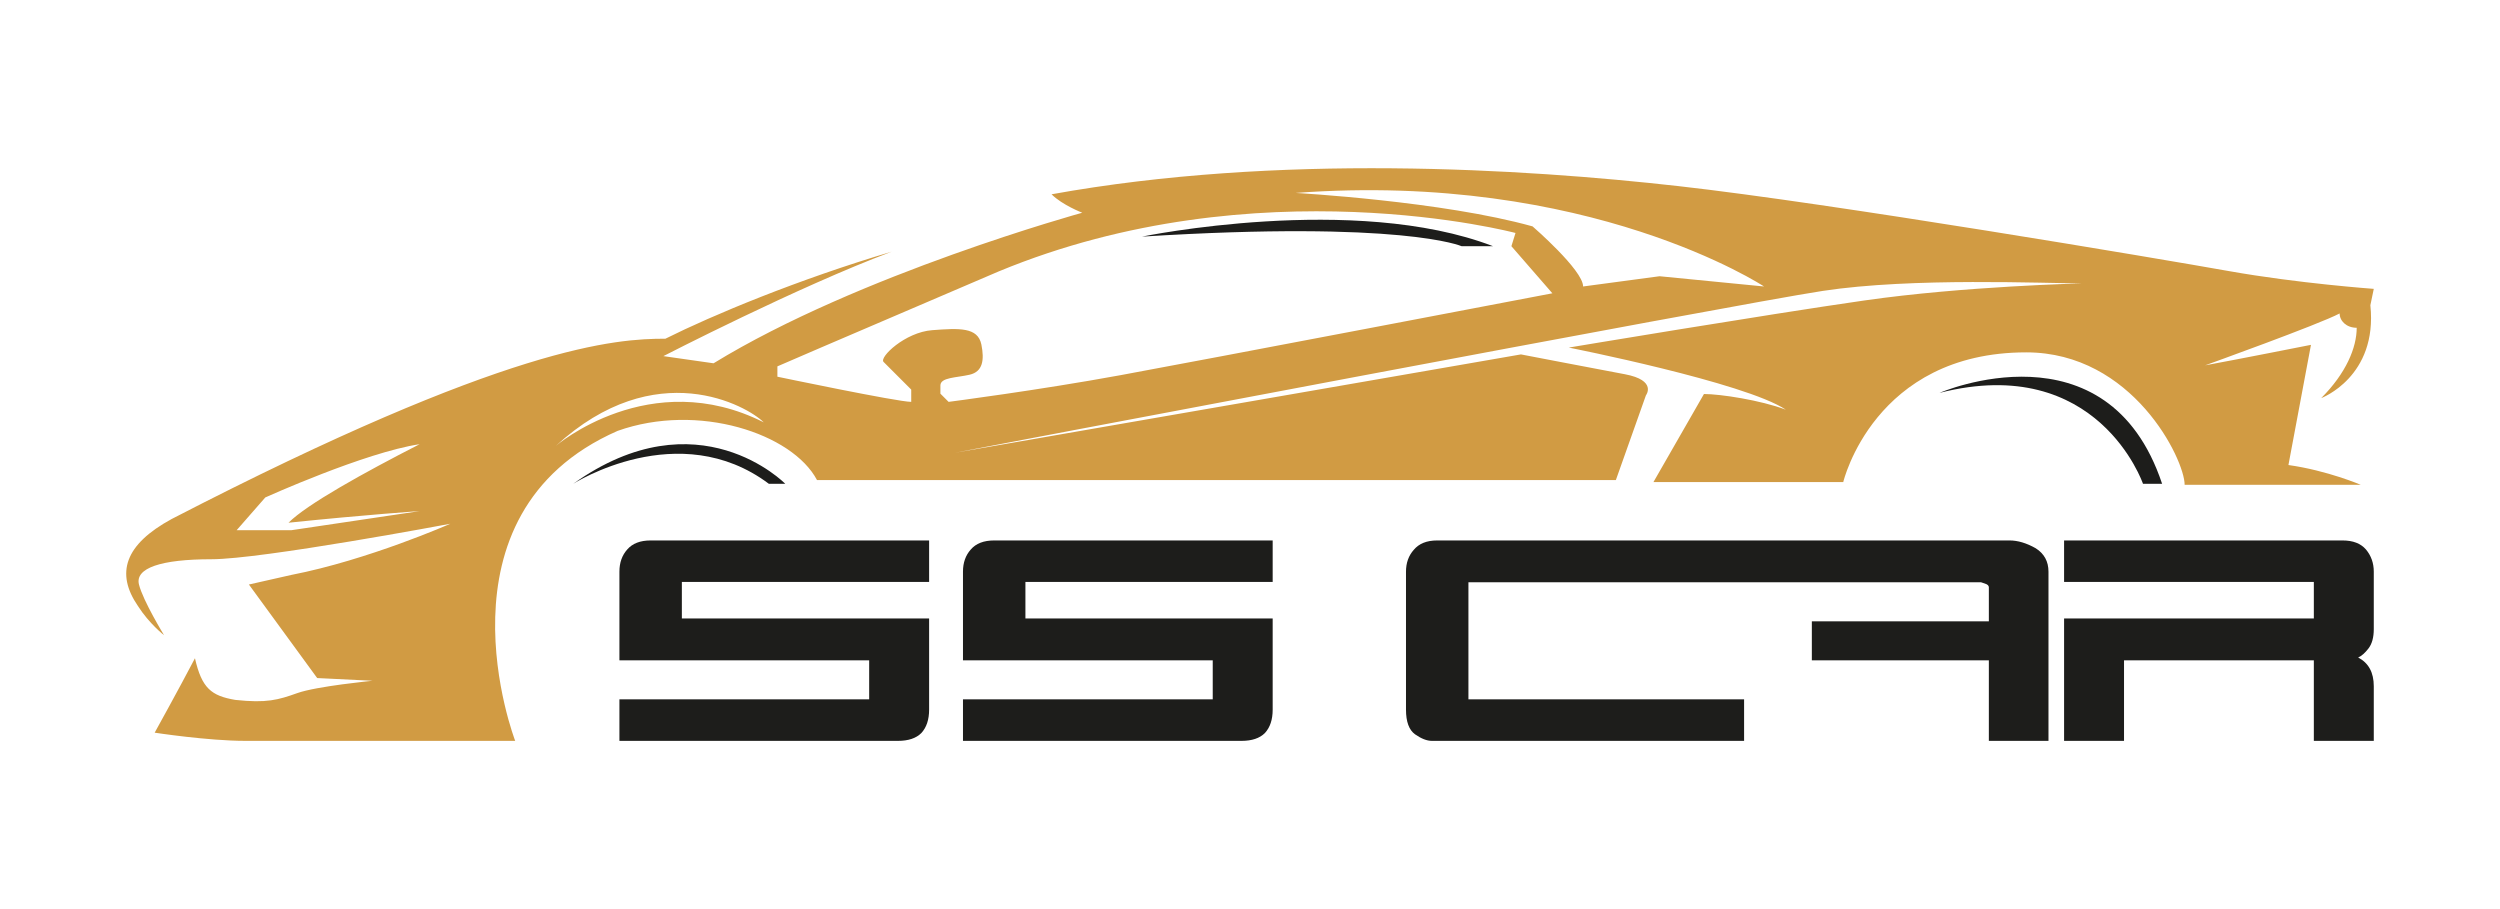
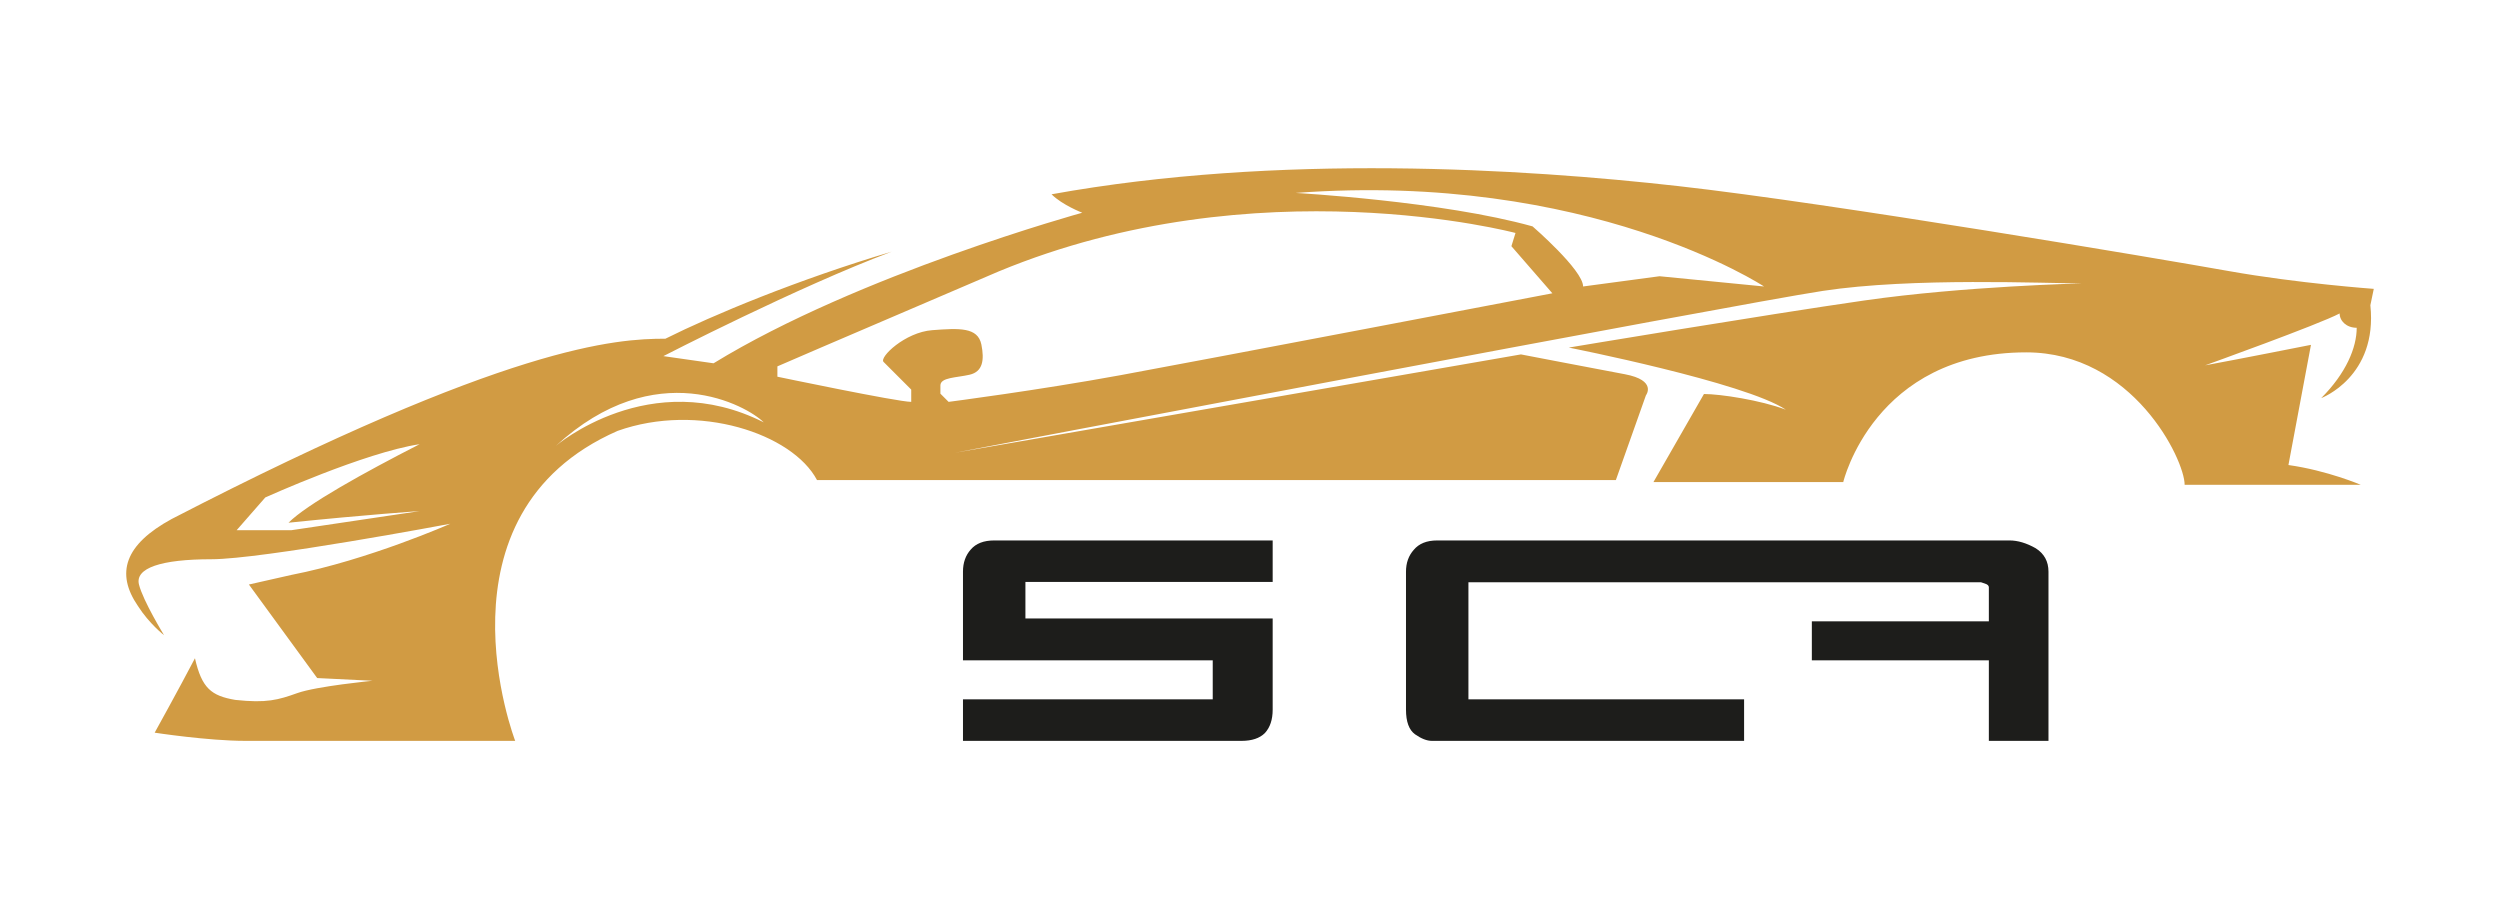
<svg xmlns="http://www.w3.org/2000/svg" id="uuid-025cbabe-c2c6-4b92-8bba-a59573c14537" data-name="NERO - GOLD" width="550" height="200" viewBox="0 0 550 200">
  <defs>
    <style>
      .uuid-14cab159-c199-4155-b2ef-8ea894de6f36 {
        fill: #1d1d1b;
      }

      .uuid-14cab159-c199-4155-b2ef-8ea894de6f36, .uuid-3aab4013-63f8-42df-a012-6ce2de831088 {
        stroke-width: 0px;
      }

      .uuid-3aab4013-63f8-42df-a012-6ce2de831088 {
        fill: #d19b43;
      }
    </style>
  </defs>
  <g>
-     <path class="uuid-14cab159-c199-4155-b2ef-8ea894de6f36" d="m204.405,128.032v-9.134h-61.264c-2.291,0-4.007.663-5.152,1.992-1.144,1.281-1.717,2.908-1.717,4.874v19.509h54.946v8.585h-54.946v9.134h61.266c2.289,0,4.006-.573,5.151-1.717,1.144-1.236,1.716-2.954,1.716-5.152v-20.055h-54.396v-8.036h54.396Z" />
    <path class="uuid-14cab159-c199-4155-b2ef-8ea894de6f36" d="m279.989,128.032v-9.134h-61.265c-2.291,0-4.007.663-5.151,1.992-1.146,1.281-1.718,2.908-1.718,4.875v19.508h54.946v8.585h-54.946v9.134h61.266c2.289,0,4.005-.573,5.151-1.717,1.144-1.236,1.717-2.954,1.717-5.152v-20.055h-54.397v-8.036h54.397Z" />
    <path class="uuid-14cab159-c199-4155-b2ef-8ea894de6f36" d="m447.85,120.614c-2.016-1.143-3.94-1.716-5.77-1.716h-125.894c-2.292,0-4.007.686-5.152,2.061-1.145,1.282-1.716,2.884-1.716,4.805v30.361c0,2.655.662,4.463,1.992,5.424,1.373.961,2.609,1.443,3.708,1.443h68.682v-9.134h-60.646v-25.756h112.775c.276.091.551.183.825.274.595.184.893.458.893.824v7.487h-38.943v8.586h38.943v17.719h13.118v-37.227c0-2.242-.938-3.96-2.815-5.151Z" />
-     <path class="uuid-14cab159-c199-4155-b2ef-8ea894de6f36" d="m515.363,118.898h-61.264v9.134h54.945v8.036h-54.945v26.924h13.186v-17.719h41.759v17.719h13.188v-12.02c0-3.022-1.145-5.127-3.436-6.319.733-.319,1.488-.984,2.268-1.992.778-1.005,1.168-2.426,1.168-4.258v-12.638c0-1.876-.574-3.502-1.717-4.875-1.146-1.329-2.862-1.992-5.152-1.992Z" />
  </g>
  <g>
-     <path class="uuid-14cab159-c199-4155-b2ef-8ea894de6f36" d="m126.112,106.435s23.208-14.871,43.037,0h3.605s-19.153-19.604-46.642,0" />
-     <path class="uuid-14cab159-c199-4155-b2ef-8ea894de6f36" d="m426.694,86.435c34.85-8.884,44.764,20,44.764,20h4.206c-12.017-36.052-48.97-20-48.97-20" />
-     <path class="uuid-14cab159-c199-4155-b2ef-8ea894de6f36" d="m251.242,52.057c57.382-3.605,70.301,2.103,70.301,2.103h6.91c-30.494-11.717-77.211-2.103-77.211-2.103" />
    <path class="uuid-3aab4013-63f8-42df-a012-6ce2de831088" d="m521.48,67.154l.751-3.605s-16.674-1.201-31.846-3.905c-15.172-2.705-87.125-14.872-121.149-18.703-34.024-3.83-88.102-7.21-137.898,1.803,2.366,2.366,6.76,4.056,6.76,4.056,0,0-49.121,13.519-81.117,33.123l-11.041-1.577s29.743-15.323,50.248-22.984c-20.505,6.084-39.432,13.97-49.797,19.153-10.816,0-34.474,1.351-108.606,39.657-10.365,5.633-12.393,11.942-7.436,19.152,2.479,3.887,5.746,6.422,5.746,6.422,0,0-4.619-7.549-5.521-11.153-.901-3.606,4.807-5.559,15.923-5.559s52.576-7.81,52.576-7.81c0,0-18.026,7.961-35.001,11.265l-9.313,2.104,15.022,20.579,12.167.6s-12.318,1.203-16.524,2.705c-4.206,1.501-6.759,2.253-13.669,1.501-5.258-.901-7.361-2.553-8.863-9.163-3.455,6.61-8.863,16.374-8.863,16.374,0,0,11.717,1.803,19.979,1.803h59.335s-19.227-49.872,22.533-68.198c17.725-6.31,38.455.601,43.863,10.815h175.753l6.609-18.627s2.554-3.304-4.657-4.656c-7.21-1.352-22.833-4.356-22.833-4.356l-124.528,21.631s171.246-32.597,190.923-35.601c19.679-3.005,49.121-1.652,57.082-1.652,0,0-25.987.6-47.919,3.755-21.93,3.154-65.043,10.365-65.043,10.365,0,0,38.756,7.661,47.769,13.67-5.559-2.104-14.421-3.455-18.026-3.455l-11.116,19.378h41.76s6.76-28.541,40.258-28.541c23.434,0,34.85,23.583,34.85,29.141h38.755s-7.36-3.154-15.922-4.356l4.957-26.439s-16.674,3.306-23.284,4.507c0,0,25.086-9.013,29.593-11.416,0,1.652,1.502,3.154,3.755,3.154,0,4.357-2.334,9.995-7.81,15.473,0,0,12.467-4.657,10.815-20.43M92.313,112.444l-28.241,4.206h-12.017l6.309-7.211s21.932-9.914,33.949-11.715c-12.317,6.308-24.786,13.218-28.841,17.274,17.425-1.803,28.841-2.554,28.841-2.554m29.968-14.345c22.007-20.204,42.136-8.788,45.741-5.183-25.011-12.618-45.741,5.183-45.741,5.183m124.154-15.547c-18.026,3.304-37.742,5.858-37.742,5.858l-1.803-1.803v-1.802c0-1.803,3.493-1.691,6.422-2.367,2.929-.675,3.267-3.266,2.591-6.646-.788-3.831-4.844-3.605-10.816-3.155-5.97.451-11.716,5.971-10.702,6.985l6.084,6.084v2.704c-3.005,0-29.443-5.536-29.443-5.536v-2.275s9.314-4.056,48.67-20.88c56.931-23.584,113.714-8.466,113.714-8.466l-.902,2.908,9.013,10.364s-77.061,14.721-95.086,18.027m118.67-21.782l-16.824,2.253c0-3.605-11.116-13.219-11.116-13.219-19.829-5.558-52.125-7.36-52.125-7.36,64.593-4.807,103.048,20.579,103.048,20.579l-22.983-2.253Z" />
  </g>
</svg>